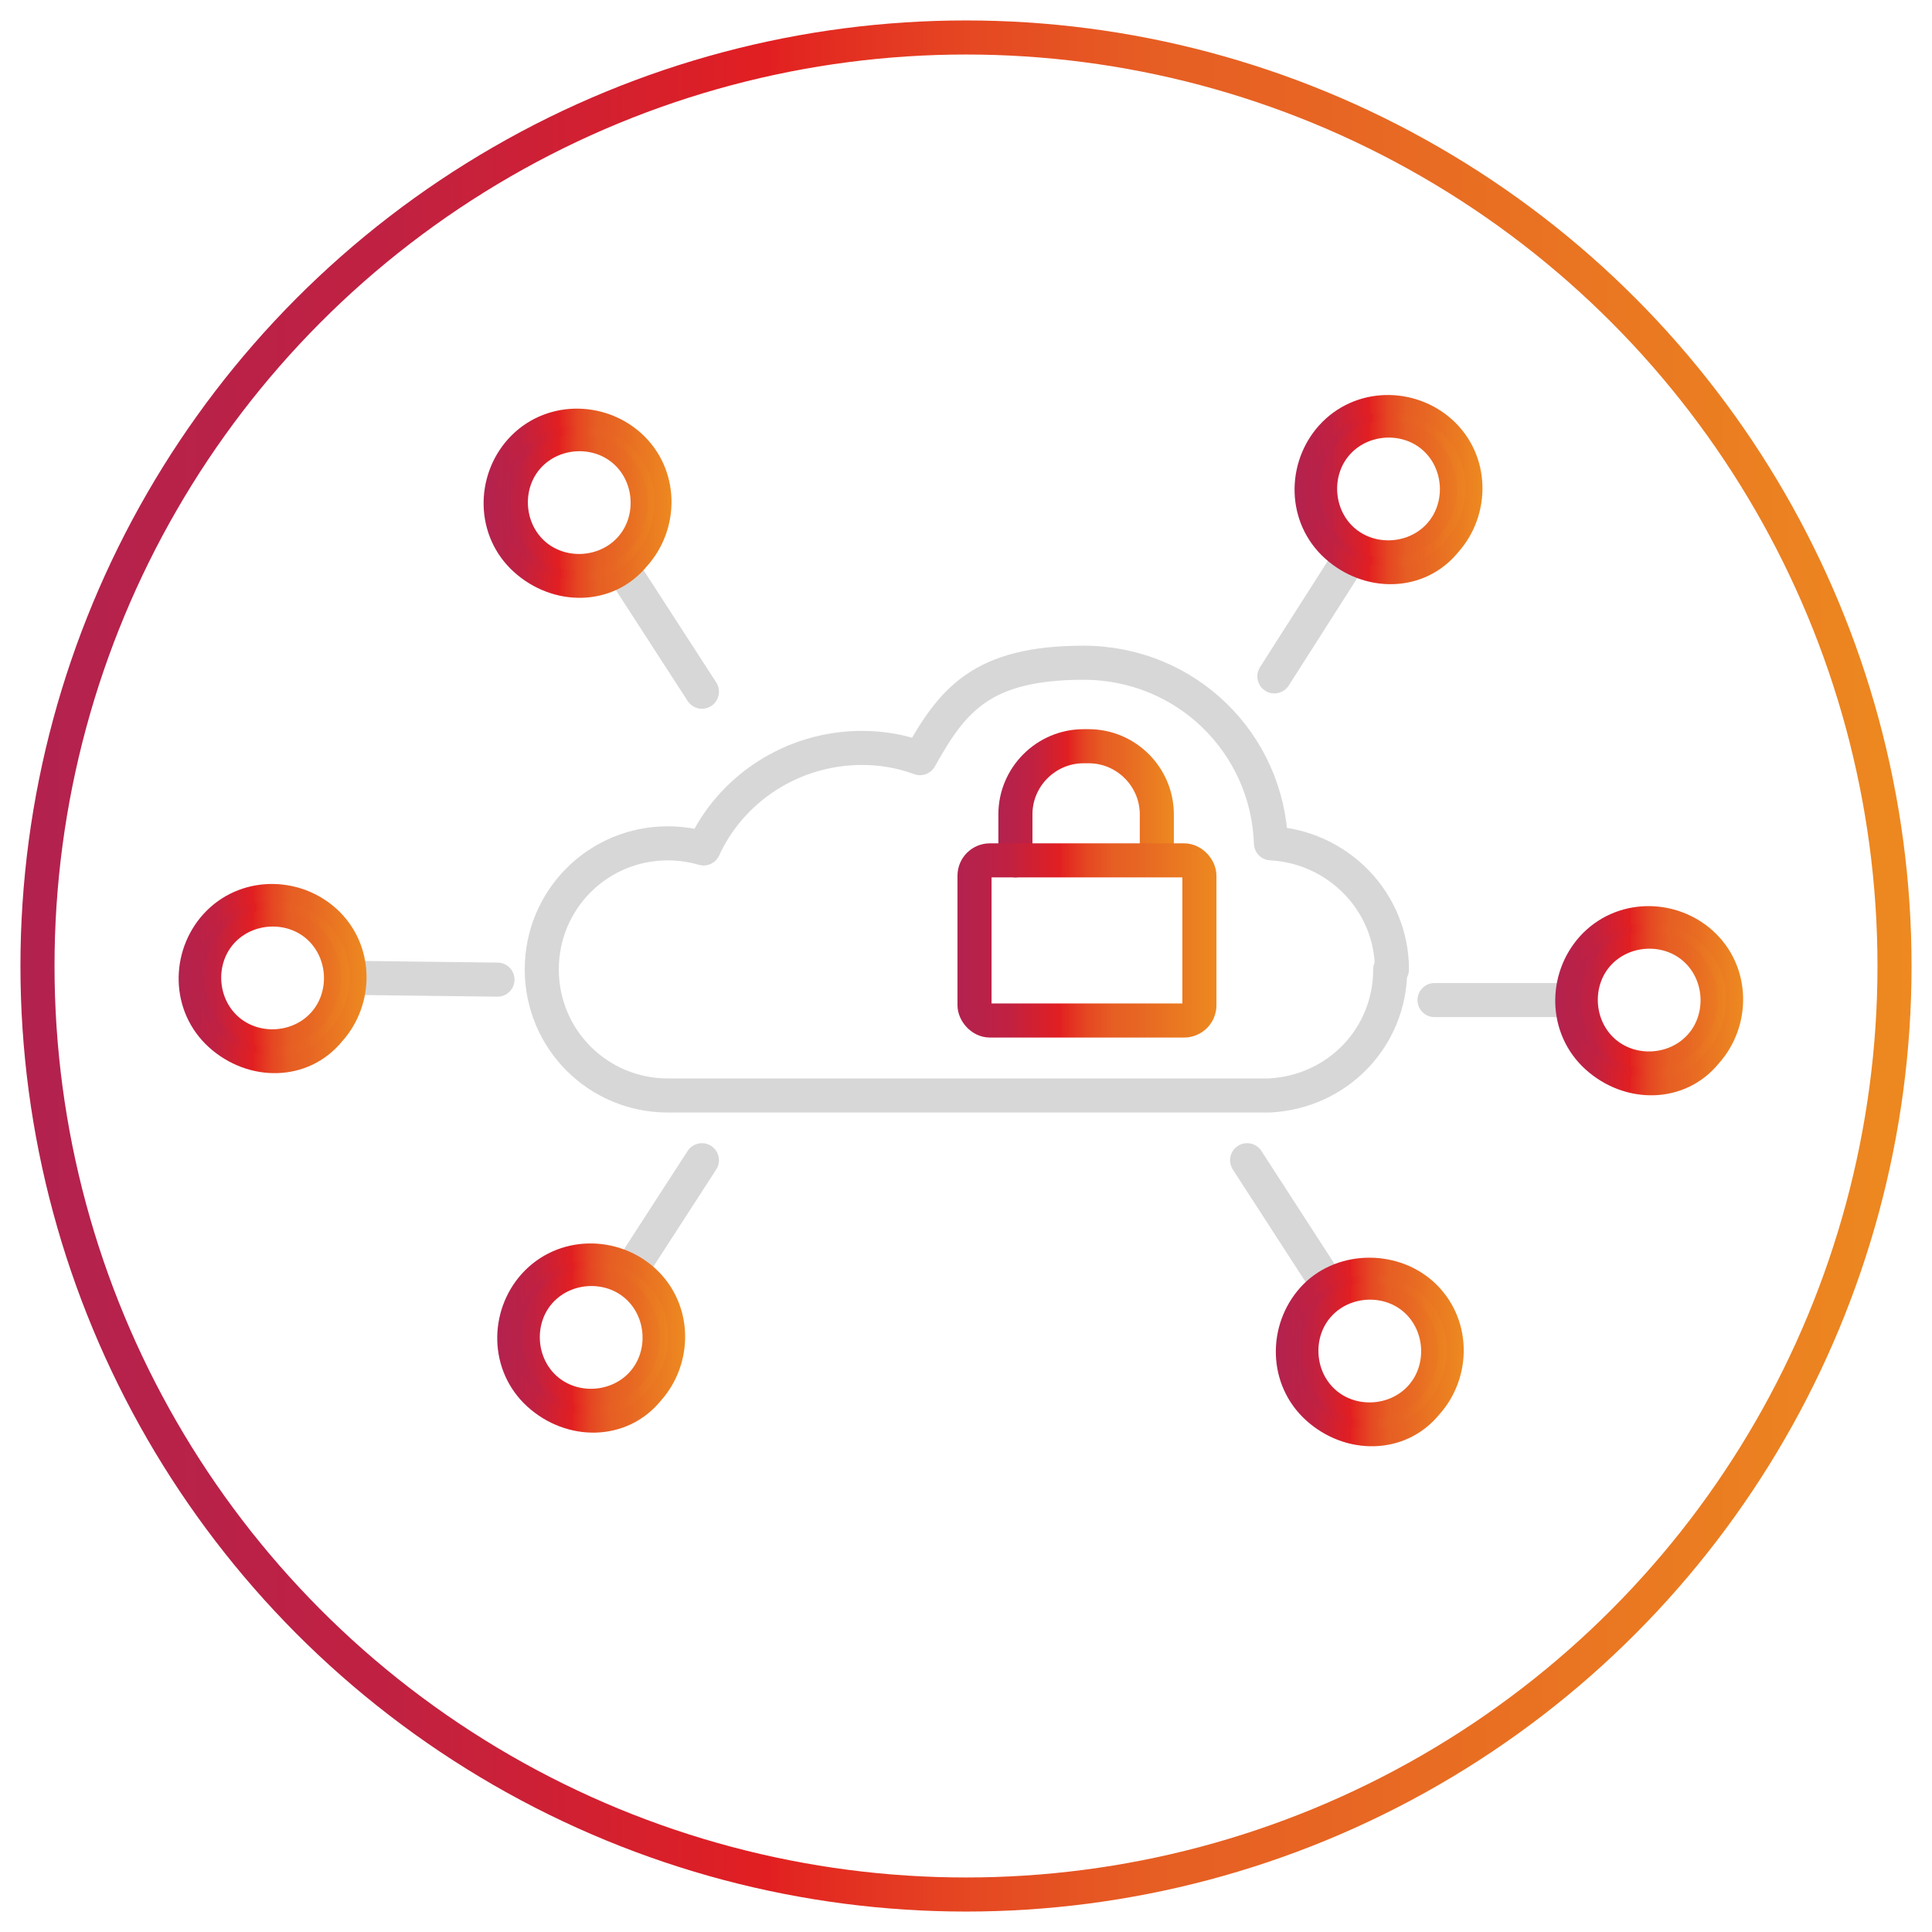
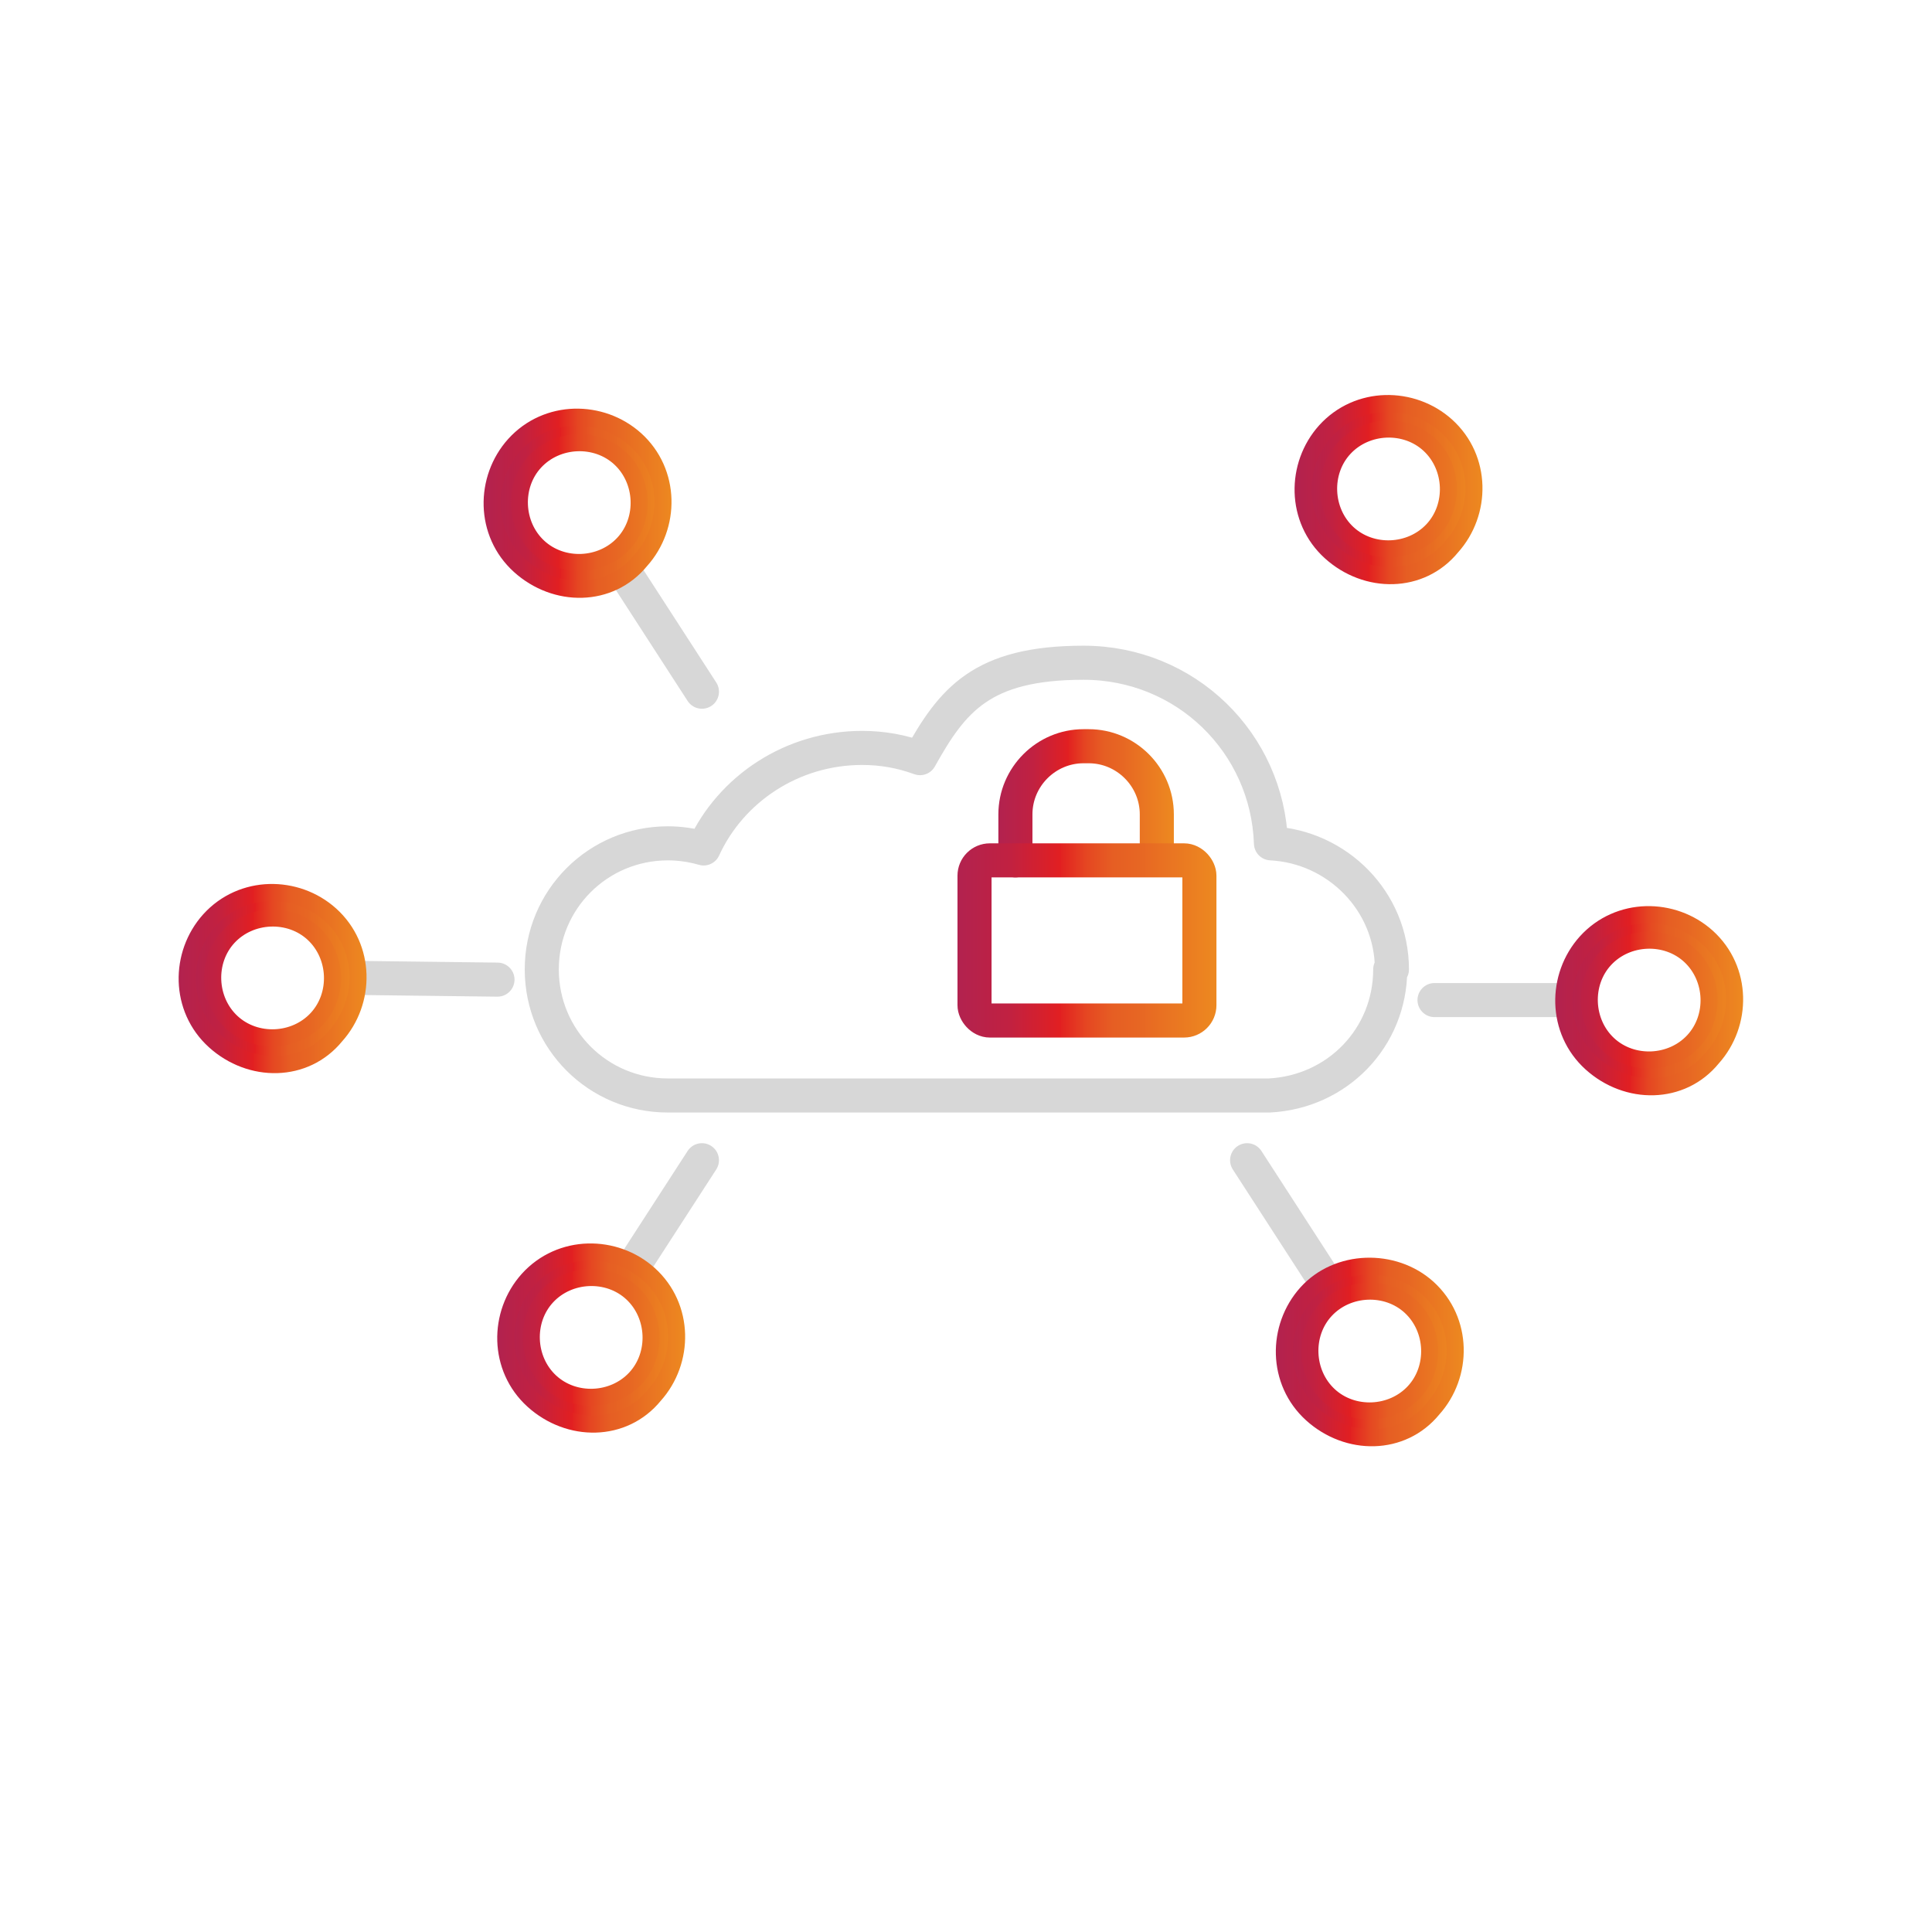
<svg xmlns="http://www.w3.org/2000/svg" xmlns:xlink="http://www.w3.org/1999/xlink" id="Layer_1" version="1.1" viewBox="0 0 113.4 113.4">
  <defs>
    <style>
      .st0 {
        fill: url(#linear-gradient7);
        stroke: url(#linear-gradient8);
      }

      .st0, .st1, .st2, .st3, .st4, .st5, .st6, .st7, .st8, .st9 {
        stroke-linecap: round;
        stroke-linejoin: round;
      }

      .st1 {
        fill: url(#linear-gradient3);
        stroke: url(#linear-gradient4);
      }

      .st2 {
        fill: url(#linear-gradient5);
        stroke: url(#linear-gradient6);
      }

      .st3 {
        stroke: url(#linear-gradient);
      }

      .st3, .st6, .st7, .st8 {
        fill: none;
        stroke-width: 2px;
      }

      .st4 {
        fill: url(#linear-gradient13);
        stroke: url(#linear-gradient14);
      }

      .st5 {
        fill: url(#linear-gradient11);
        stroke: url(#linear-gradient12);
      }

      .st6 {
        stroke: #d7d7d7;
      }

      .st7 {
        stroke: url(#linear-gradient2);
      }

      .st8 {
        stroke: url(#linear-gradient1);
      }

      .st9 {
        fill: url(#linear-gradient9);
        stroke: url(#linear-gradient10);
      }
    </style>
    <linearGradient id="linear-gradient" x1="1.2" y1="729.3" x2="112.2" y2="729.3" gradientTransform="translate(0 -672.6)" gradientUnits="userSpaceOnUse">
      <stop offset="0" stop-color="#b2224e" />
      <stop offset="0" stop-color="#b2224f" />
      <stop offset=".2" stop-color="#c12141" />
      <stop offset=".4" stop-color="#e21f21" />
      <stop offset=".4" stop-color="#e22221" />
      <stop offset=".5" stop-color="#e54722" />
      <stop offset=".6" stop-color="#e65e23" />
      <stop offset=".7" stop-color="#e76623" />
      <stop offset=".8" stop-color="#e97222" />
      <stop offset="1" stop-color="#ed8920" />
    </linearGradient>
    <linearGradient id="linear-gradient1" x1="58.6" y1="68.6" x2="68.9" y2="68.6" gradientTransform="translate(0 115.8) scale(1 -1)" xlink:href="#linear-gradient" />
    <linearGradient id="linear-gradient2" x1="56.2" y1="60.5" x2="71.4" y2="60.5" gradientTransform="translate(0 115.8) scale(1 -1)" xlink:href="#linear-gradient" />
    <linearGradient id="linear-gradient3" x1="76.5" y1="28.7" x2="86.5" y2="28.7" gradientTransform="matrix(1,0,0,1,0,0)" xlink:href="#linear-gradient" />
    <linearGradient id="linear-gradient4" x1="76" y1="28.7" x2="87" y2="28.7" gradientTransform="matrix(1,0,0,1,0,0)" xlink:href="#linear-gradient" />
    <linearGradient id="linear-gradient5" x1="28.9" y1="29.6" x2="39" y2="29.6" gradientTransform="matrix(1,0,0,1,0,0)" xlink:href="#linear-gradient" />
    <linearGradient id="linear-gradient6" x1="28.4" y1="29.6" x2="39.5" y2="29.6" gradientTransform="matrix(1,0,0,1,0,0)" xlink:href="#linear-gradient" />
    <linearGradient id="linear-gradient7" x1="11" y1="57.4" x2="21" y2="57.4" gradientTransform="matrix(1,0,0,1,0,0)" xlink:href="#linear-gradient" />
    <linearGradient id="linear-gradient8" x1="10.5" y1="57.4" x2="21.5" y2="57.4" gradientTransform="matrix(1,0,0,1,0,0)" xlink:href="#linear-gradient" />
    <linearGradient id="linear-gradient9" x1="29.7" y1="78.5" x2="39.7" y2="78.5" gradientTransform="matrix(1,0,0,1,0,0)" xlink:href="#linear-gradient" />
    <linearGradient id="linear-gradient10" x1="29.2" y1="78.5" x2="40.2" y2="78.5" gradientTransform="matrix(1,0,0,1,0,0)" xlink:href="#linear-gradient" />
    <linearGradient id="linear-gradient11" x1="75.4" y1="79.3" x2="85.4" y2="79.3" gradientTransform="matrix(1,0,0,1,0,0)" xlink:href="#linear-gradient" />
    <linearGradient id="linear-gradient12" x1="74.9" y1="79.3" x2="85.9" y2="79.3" gradientTransform="matrix(1,0,0,1,0,0)" xlink:href="#linear-gradient" />
    <linearGradient id="linear-gradient13" x1="91.8" y1="58.7" x2="101.8" y2="58.7" gradientTransform="matrix(1,0,0,1,0,0)" xlink:href="#linear-gradient" />
    <linearGradient id="linear-gradient14" x1="91.3" y1="58.7" x2="102.3" y2="58.7" gradientTransform="matrix(1,0,0,1,0,0)" xlink:href="#linear-gradient" />
  </defs>
-   <circle class="st3" cx="56.7" cy="56.7" r="54.5" />
  <g>
    <path class="st8" d="M59.6,50.5v-2.7c0-2.2,1.8-4,4-4h.3c2.2,0,4,1.8,4,4v2.5" />
    <rect class="st7" x="57.2" y="50.5" width="13.2" height="9.4" rx=".9" ry=".9" />
  </g>
  <path class="st6" d="M81.7,56.9c0-4-3.2-7.2-7.1-7.4-.2-5.9-5-10.6-11-10.6s-7.7,2.2-9.6,5.6c-1.1-.4-2.2-.6-3.4-.6-4.1,0-7.7,2.4-9.3,5.9-.7-.2-1.4-.3-2.1-.3-4.1,0-7.4,3.3-7.4,7.4s3.3,7.4,7.4,7.4h35.3c4-.2,7.1-3.4,7.1-7.4Z" />
  <line class="st6" x1="41.2" y1="68.1" x2="36.8" y2="74.9" />
  <line class="st6" x1="73.2" y1="68.1" x2="77.6" y2="74.9" />
  <line class="st6" x1="41.2" y1="40.6" x2="36.8" y2="33.8" />
-   <line class="st6" x1="74.8" y1="39.7" x2="79.2" y2="32.8" />
  <line class="st6" x1="29.2" y1="57.5" x2="21" y2="57.4" />
  <line class="st6" x1="84.2" y1="58.7" x2="92.4" y2="58.7" />
  <path class="st1" d="M78.1,32.4c-2.1-1.9-2.1-5.1-.3-7.1,1.9-2.1,5.1-2.1,7.1-.3,2.1,1.9,2.1,5.1.3,7.1-1.8,2.2-5,2.2-7.1.3ZM83.9,26.1c-1.4-1.3-3.7-1.2-5,.2s-1.2,3.7.2,5,3.7,1.2,5-.2c1.3-1.4,1.2-3.7-.2-5Z" />
  <path class="st2" d="M30.5,33.2c-2.1-1.9-2.1-5.1-.3-7.1,1.9-2.1,5.1-2.1,7.1-.3,2.1,1.9,2.1,5.1.3,7.1-1.8,2.2-5,2.2-7.1.3ZM36.4,26.9c-1.4-1.3-3.7-1.2-5,.2s-1.2,3.7.2,5,3.7,1.2,5-.2c1.3-1.4,1.2-3.7-.2-5Z" />
  <path class="st0" d="M12.6,61.1c-2.1-1.9-2.1-5.1-.3-7.1,1.9-2.1,5.1-2.1,7.1-.3,2.1,1.9,2.1,5.1.3,7.1-1.8,2.2-5,2.2-7.1.3ZM18.4,54.8c-1.4-1.3-3.7-1.2-5,.2s-1.2,3.7.2,5,3.7,1.2,5-.2c1.3-1.4,1.2-3.7-.2-5Z" />
  <path class="st9" d="M31.3,82.2c-2.1-1.9-2.1-5.1-.3-7.1,1.9-2.1,5.1-2.1,7.1-.3,2.1,1.9,2.1,5.1.3,7.1-1.8,2.2-5,2.2-7.1.3ZM37.1,75.9c-1.4-1.3-3.7-1.2-5,.2s-1.2,3.7.2,5,3.7,1.2,5-.2c1.3-1.4,1.2-3.7-.2-5Z" />
  <path class="st5" d="M77,83c-2.1-1.9-2.1-5.1-.3-7.1s5.1-2.1,7.1-.3c2.1,1.9,2.1,5.1.3,7.1-1.8,2.2-5,2.2-7.1.3ZM82.8,76.7c-1.4-1.3-3.7-1.2-5,.2s-1.2,3.7.2,5,3.7,1.2,5-.2,1.2-3.7-.2-5Z" />
  <path class="st4" d="M93.4,62.4c-2.1-1.9-2.1-5.1-.3-7.1,1.9-2.1,5.1-2.1,7.1-.3,2.1,1.9,2.1,5.1.3,7.1-1.8,2.2-5,2.2-7.1.3ZM99.2,56.1c-1.4-1.3-3.7-1.2-5,.2s-1.2,3.7.2,5,3.7,1.2,5-.2c1.3-1.4,1.2-3.7-.2-5Z" />
</svg>